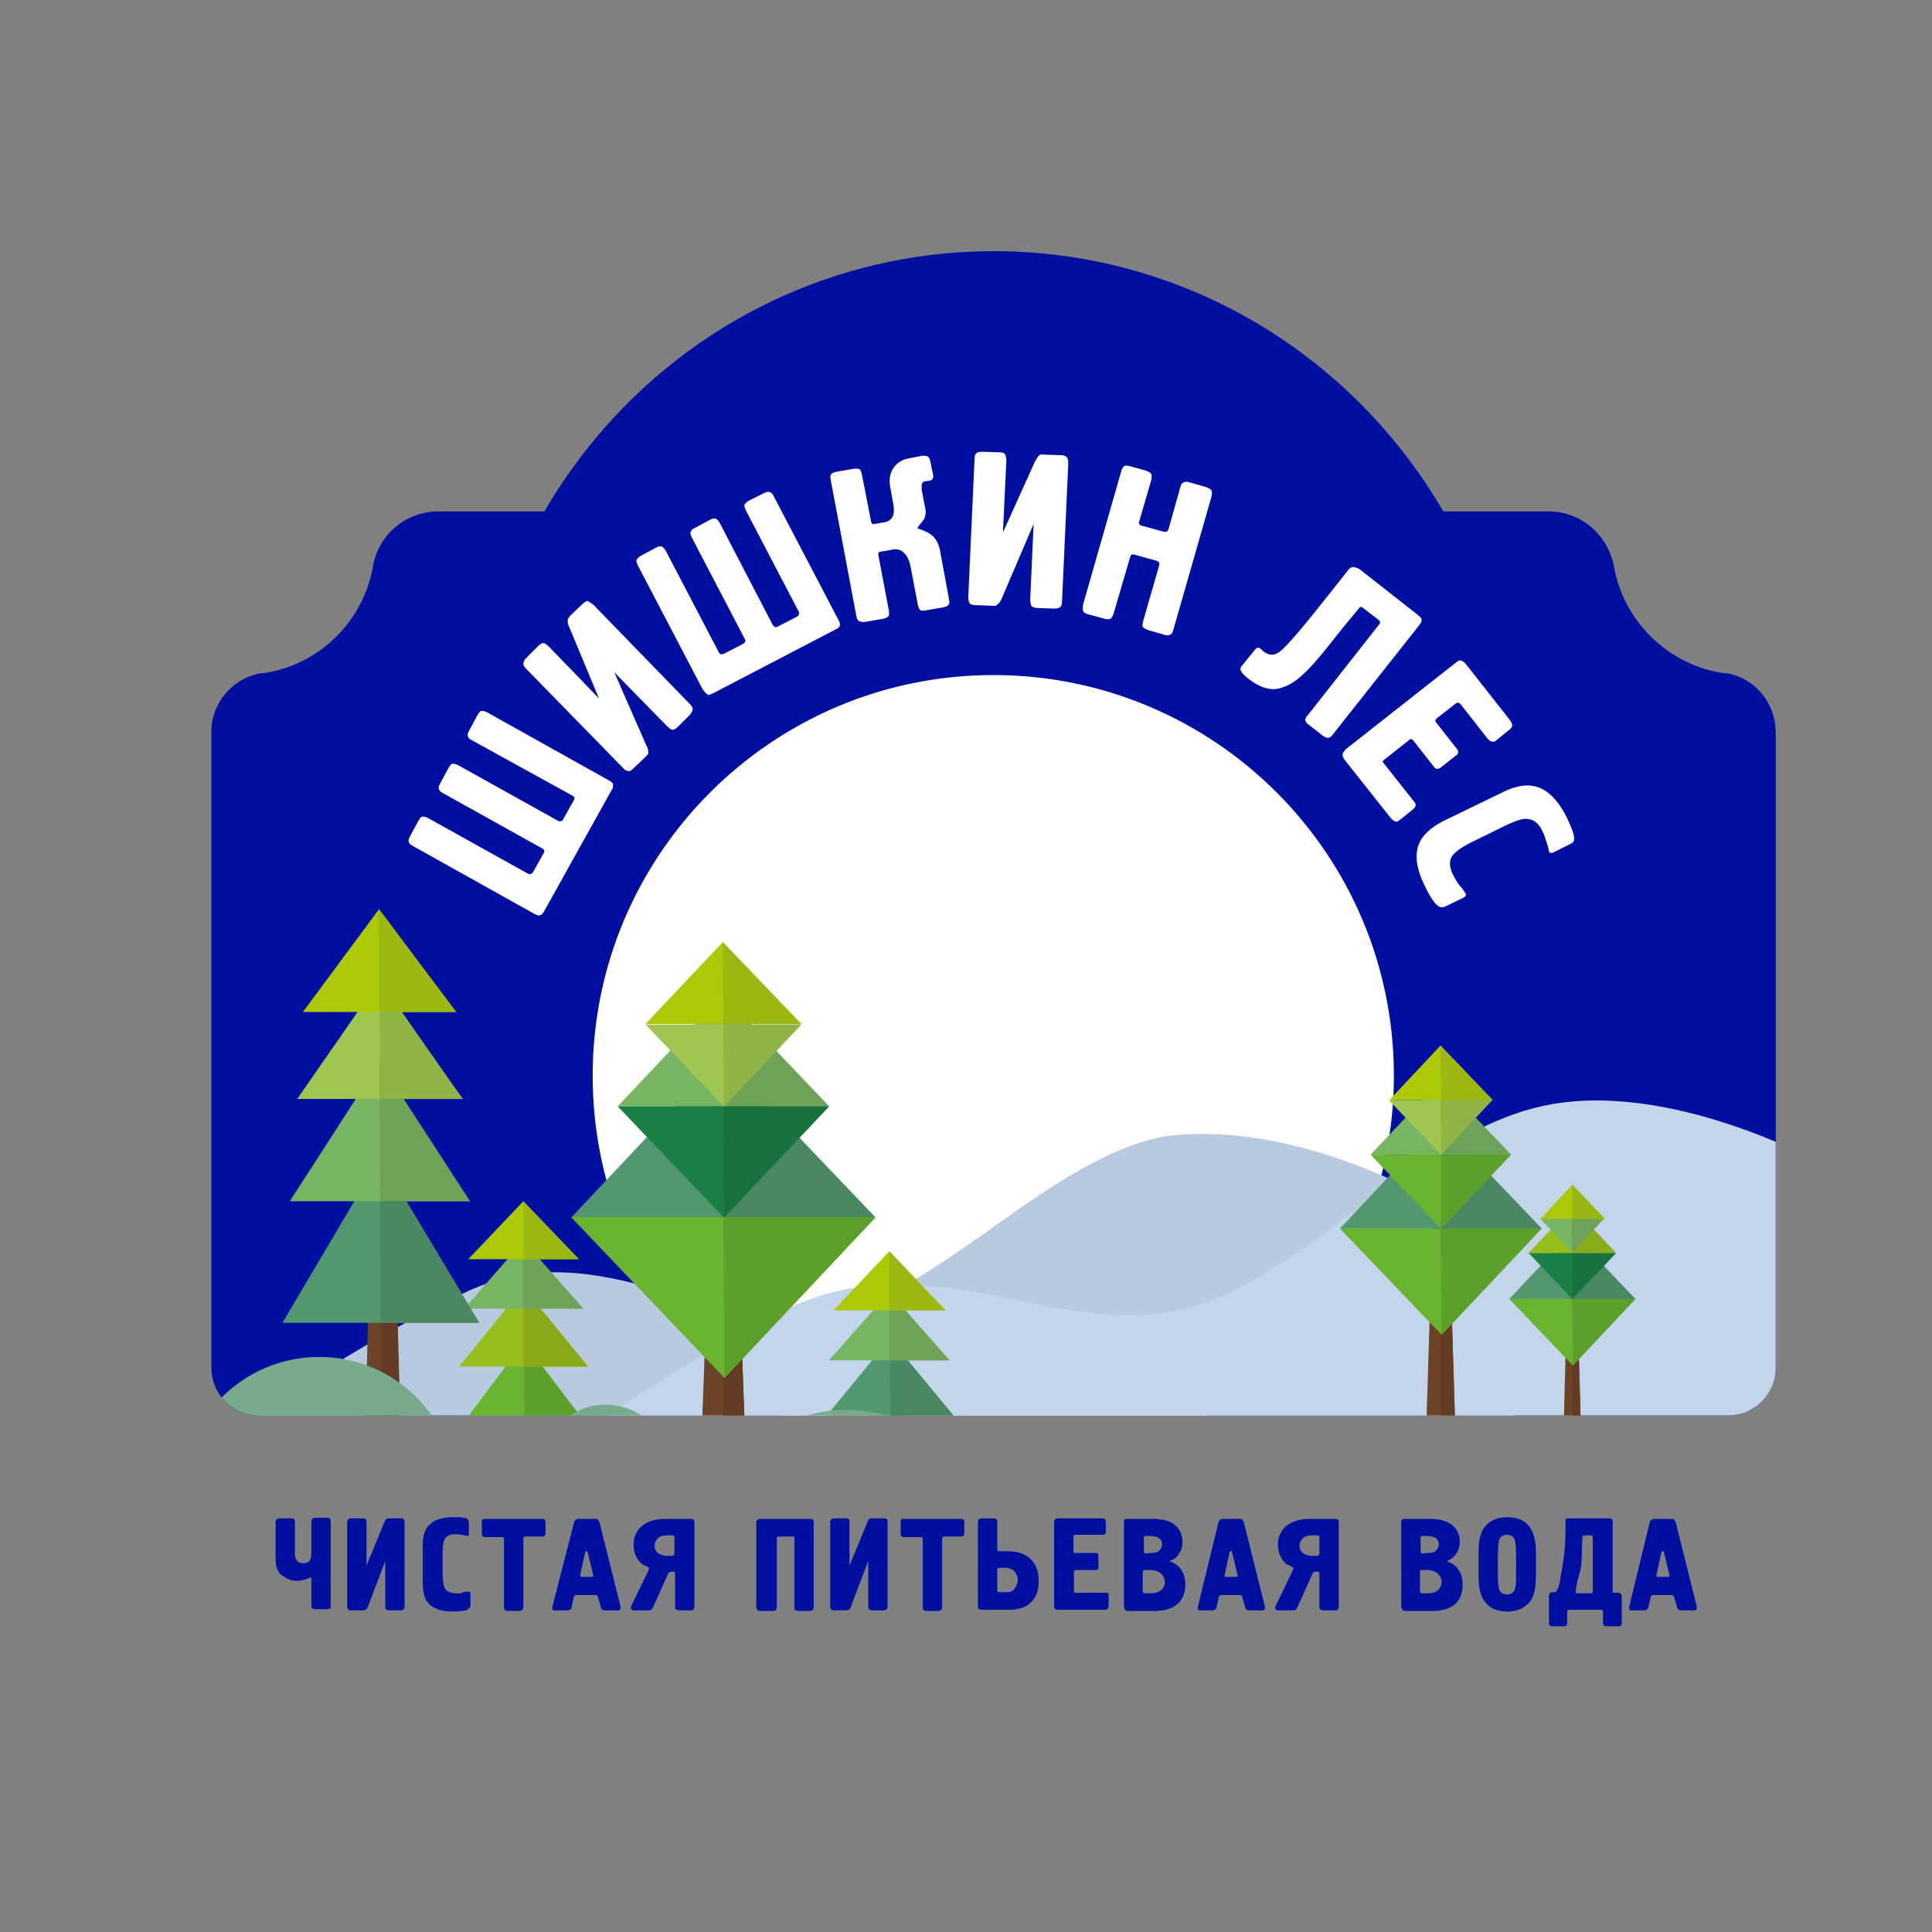
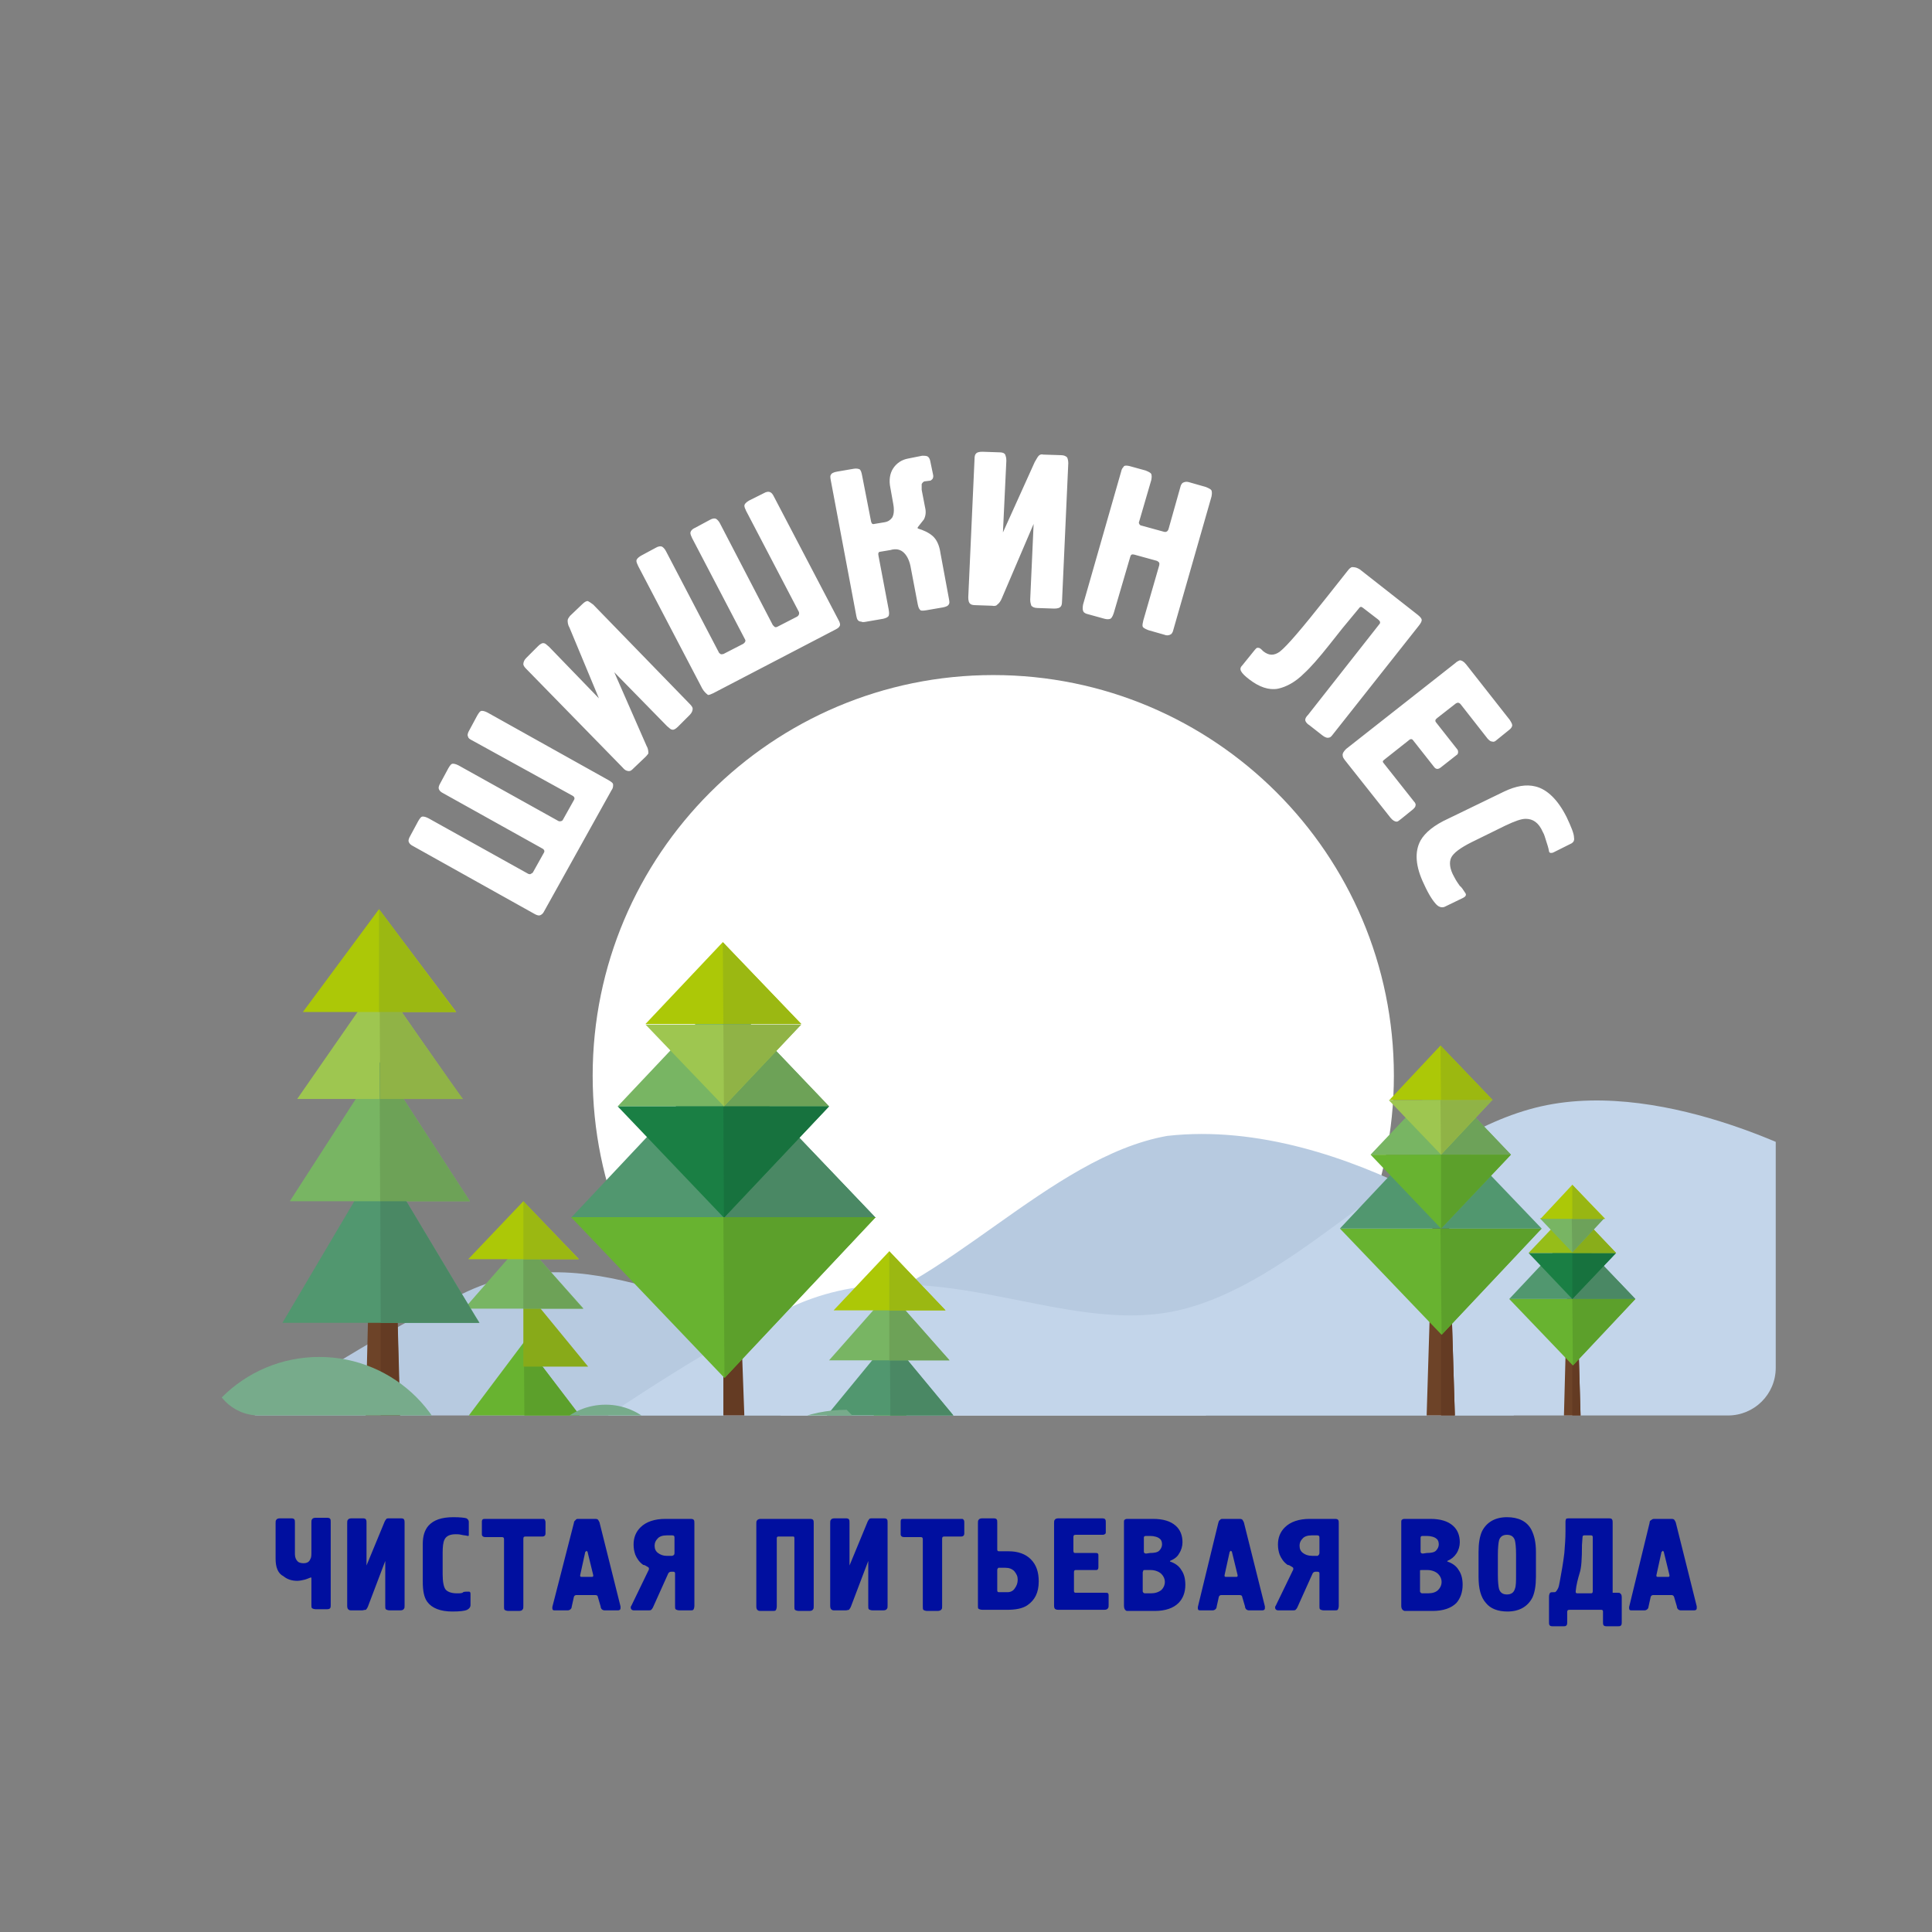
<svg xmlns="http://www.w3.org/2000/svg" xmlns:xlink="http://www.w3.org/1999/xlink" version="1.1" id="Layer_1" x="0px" y="0px" viewBox="0 0 340 340" style="enable-background:new 0 0 340 340;" xml:space="preserve">
  <rect x="0" y="0" width="340" height="340" fill="#808080" stroke="none" />
  <style type="text/css">
	.st0{fill-rule:evenodd;clip-rule:evenodd;fill:#FFFFFF;}
	.st1{fill-rule:evenodd;clip-rule:evenodd;fill:#231F20;}
	.st2{fill-rule:evenodd;clip-rule:evenodd;fill:#FFF100;}
	.st3{clip-path:url(#SVGID_1_);}
	.st4{fill-rule:evenodd;clip-rule:evenodd;fill:#000F9F;}
	.st5{fill:#FFFFFF;}
	.st6{fill:#B7CAE0;}
	.st7{fill:#C3D5EA;}
	.st8{clip-path:url(#SVGID_2_);}
	.st9{fill:#000F9F;}
	.st10{clip-path:url(#SVGID_3_);}
	.st11{fill:#6D4328;}
	.st12{fill:#643B23;}
	.st13{fill:#68B330;}
	.st14{fill:#5CA02B;}
	.st15{fill:#51976F;}
	.st16{fill:#4A8864;}
	.st17{fill:#78B563;}
	.st18{fill:#6DA259;}
	.st19{fill:#ACC807;}
	.st20{fill:#9EC650;}
	.st21{fill:#9CB810;}
	.st22{fill:#90B346;}
	.st23{fill:#1A7F44;}
	.st24{fill:#17723E;}
	.st25{fill:#96BD19;}
	.st26{fill:#89AD1A;}
	.st27{fill:#6DA25A;}
	.st28{fill:#98B613;}
	.st29{fill:#6DA257;}
	.st30{fill:#9BB812;}
	.st31{fill:#5AB03B;}
	.st32{fill:#509D35;}
	.st33{fill:#77AB8B;}
	.st34{fill:#88AA19;}
</style>
  <g>
    <polygon class="st0" points="73.6,139181 266.4,139181 266.4,139373.8 73.6,139373.8  " />
    <polygon class="st1" points="82.1,139254.7 128.3,139254.7 128.3,139300.9 82.1,139300.9  " />
    <polygon class="st2" points="83.5,139256 127,139256 127,139299.5 83.5,139299.5  " />
    <path class="st1" d="M85.8,139290.8l5.7,5.8l13.3-13.5l13.8,13.8l5.8-5.7l-13.6-13.6l2.6-2.5v-5.4l1.6-1.4v4.2l2.1,1.7l6.3-6.3   l2,1.6c1.2-4.4-5.7-14.5-11.5-8.9l-6.7,6.6l1.4,1.6l-3.4,3.3l-3.3-3.2l1.7-1.5l-7.3-7.1c-5.5-4.5-11.2,2.4-11.3,9.1l2-1.7l6.2,6.6   l2.2-1.8v-4.1l1.4,1v5.3l2.7,2.7L85.8,139290.8L85.8,139290.8z" />
    <path class="st1" d="M140.1,139260.2v4h1.7c2.4-0.5,1.7-3.8,0-4H140.1L140.1,139260.2z M135.2,139256.2v18.2h4.9v-5.9l4.2,5.9h5.8   l-5.1-7.3c5.9-2.9,3.7-10.8-2.5-10.9H135.2L135.2,139256.2z M157.9,139265.3c1.6,0,2.9,1.2,2.9,2.7c0,1.5-1.3,2.7-2.9,2.7   c-1.6,0-2.9-1.2-2.9-2.7C155,139266.5,156.3,139265.3,157.9,139265.3L157.9,139265.3z M156.8,139261.3c1.3,0,2.6,0.4,3.6,1.2v-0.7   h4.8l0,12.6h-4.8l0-0.8c-1,0.7-2.3,1.1-3.6,1.1c-3.6,0-6.5-3-6.5-6.7C150.4,139264.3,153.3,139261.3,156.8,139261.3L156.8,139261.3   z M167.8,139261.8h5.1v12.6h-5.1V139261.8L167.8,139261.8z M170.4,139254.6c1.5,0,2.7,1.2,2.7,2.7c0,1.5-1.2,2.7-2.7,2.7   c-1.5,0-2.7-1.2-2.7-2.7C167.7,139255.8,168.9,139254.6,170.4,139254.6L170.4,139254.6z M209,139261.8h5.1v12.6H209V139261.8   L209,139261.8z M211.5,139254.6c1.5,0,2.7,1.2,2.7,2.7c0,1.5-1.2,2.7-2.7,2.7c-1.5,0-2.7-1.2-2.7-2.7   C208.9,139255.8,210.1,139254.6,211.5,139254.6L211.5,139254.6z M173.8,139261.8v4h1.8v8.6h4.9v-8.6h4.6v8.6h5.1v-8.7h3.2v-3.9   h-3.3v-2.8c-0.1-1,2.3-1.5,3.2-0.6v-4.1c-4.7-1.5-8.5,1.2-8.4,5.3v2.2h-4.3v-2.8c-0.1-1,2.1-1.5,3.3-0.6v-4.1   c-4.1-1.2-8.4,0.8-8.4,5.2v2.2L173.8,139261.8L173.8,139261.8z M200.7,139274.8c4.4,0,6-1.8,6.9-4.5h-4.4c-2,2.6-4.9,0.7-4.8-1.4   h9.4c0-5.1-2.7-7.5-7.1-7.5c-4.3,0-7.1,3.1-7.1,6.8S196.8,139274.8,200.7,139274.8L200.7,139274.8z M199,139265.9   c0.1-1.5,3.4-1.5,3.6,0H199L199,139265.9z M235.3,139274.8c4.4,0,6-1.8,7-4.5h-4.4c-2,2.6-4.9,0.7-4.8-1.4h9.4   c0-5.1-2.7-7.5-7.1-7.5c-4.3,0-7.1,3.1-7.1,6.8S231.4,139274.8,235.3,139274.8L235.3,139274.8z M233.7,139265.9   c0.1-1.5,3.4-1.5,3.6,0H233.7L233.7,139265.9z M226.9,139262l-1.5,3.1c-1.9-0.6-3.7-0.5-3.7,0c0.1,0.3-0.3,0.9,2.7,1.3   c4.4,0.7,4,8.9-3.3,8.3c-2-0.1-3.7-0.7-5-1.5l1.6-3.3c2.3,1.1,4.5,1.8,4.7,0.7c0.2-1.4-2.4-0.9-4-2.1c-2.8-1.8-1.2-7.2,3.4-7.2   C223.5,139261.2,225.2,139261.5,226.9,139262L226.9,139262z M244.4,139261.8v12.6h4.8v-7.7c0.1-1.9,3.9-2.3,3.9,0v7.7h4.8v-7.9   c-0.1-4.4-4.8-6.6-9-3.8v-0.9H244.4L244.4,139261.8z M138,139282.1l-3.2,18.7h9c6.1,0,8.6-7.6,4.3-10.2c3.7-3.4,1.8-8.6-2.2-8.6   L138,139282.1L138,139282.1z M141.7,139293.3l-0.6,3.1h2.1c2.4,0.1,2.1-3.1,0.7-3.1H141.7L141.7,139293.3z M142.7,139286.5   l-0.5,2.5l0.6,0c1.9,0.1,3-2.5,0.7-2.5H142.7L142.7,139286.5z M150.1,139300.8h5.4l1.6-3.3h6.2l0.9,3.3h5l-4.4-18.7h-5.1   L150.1,139300.8L150.1,139300.8z M159,139293.6h3.4l-1.1-4.9L159,139293.6L159,139293.6z M171.1,139300.9h5l1.3-11.7l7.2,11.7h5.4   l2.3-18.7h-5l-1.4,11.7l-7.2-11.8h-5.2L171.1,139300.9L171.1,139300.9z M195.9,139282l-3.5,18.8h5.3l1.4-7l4.8,7h7l-6.8-9.8l8.7-9   h-6.8l-5.9,6.6l0.9-6.6L195.9,139282L195.9,139282z" />
  </g>
  <g>
    <defs>
      <path id="SVGID_7_" d="M174.8,44.1c-32.8,0-62.6,17.5-79.1,45.8H77.1c-5.5,0-10.3,3.9-11.4,9.3c-1.6,10.1-9.7,17.9-19.6,19.2    l-0.2,0l-0.2,0c-4.9,1-8.5,5.3-8.5,10.2v112.1c0,4.6,3.7,8.4,8.4,8.4h258.5c4.6,0,8.4-3.7,8.4-8.4V128.7c0-5-3.5-9.3-8.4-10.2    l-0.2,0l-0.2,0c-9.9-1.3-18-9.2-19.6-19c-1.1-5.6-5.9-9.5-11.5-9.5H254C237.5,61.6,207.6,44.1,174.8,44.1z" />
    </defs>
    <clipPath id="SVGID_1_">
      <use xlink:href="#SVGID_7_" style="overflow:visible;" />
    </clipPath>
    <g class="st3">
-       <path class="st4" d="M304,118.5l-0.2,0l-0.2,0c-9.9-1.3-18-9.2-19.6-19c-1.2-5.6-5.9-9.5-11.5-9.5H254    c-16.5-28.3-46.4-45.8-79.1-45.8c-32.8,0-62.6,17.5-79.1,45.8H77.1c-5.5,0-10.3,3.9-11.4,9.3c-1.6,10.1-9.7,17.9-19.6,19.2l-0.2,0    l-0.2,0c-4.9,1-8.5,5.3-8.5,10.2v210.9c0,4.6,3.7,8.4,8.4,8.4h258.5c4.6,0,8.4-3.7,8.4-8.4V128.7    C312.4,123.7,308.9,119.4,304,118.5" />
      <path class="st5" d="M245.3,189.3c0-39-31.6-70.5-70.5-70.5s-70.5,31.6-70.5,70.5s31.5,70.5,70.5,70.5S245.3,228.2,245.3,189.3" />
      <path class="st6" d="M270.1,222.6c0,0-32.8-26.3-64.7-22.7c-20.8,3.7-39.5,27.5-59.5,31.6c-20,4.1-40-15-63.5-4.3    c-23.5,10.7-57.7,35.8-57.7,35.8s9,68.8,9.9,68.4c1-0.4,220.9-4.5,220.9-4.5L270.1,222.6L270.1,222.6z" />
      <path class="st7" d="M321,205c0,0-27.3-15.4-49.8-10.3c-22.5,5.1-41.4,30.2-63,35.7s-45-12.2-70,0.1    c-25.1,12.3-60.8,39.7-60.8,39.7S92,338.2,93,337.8C94,337.3,335,317.9,335,317.9L321,205z" />
      <path class="st5" d="M94,160.8l-21.3-11.9c-0.4-0.2-0.6-0.4-0.7-0.6c-0.2-0.3-0.1-0.7,0.2-1.2l1.4-2.6c0.3-0.5,0.5-0.8,0.8-0.8    c0.3,0,0.6,0.1,1,0.3l17.6,9.8c0.1,0,0.3,0.1,0.4,0s0.3-0.1,0.4-0.3l1.9-3.4c0.2-0.3,0.1-0.6-0.3-0.8L78,139.6    c-0.4-0.2-0.6-0.4-0.7-0.6c-0.2-0.3-0.1-0.7,0.2-1.2l1.4-2.6c0.3-0.5,0.5-0.8,0.8-0.8c0.3,0,0.6,0.1,1,0.3l17.6,9.8    c0.1,0,0.3,0.1,0.4,0c0.2,0,0.3-0.1,0.4-0.3l1.9-3.4c0.2-0.3,0.1-0.6-0.3-0.8l-17.6-9.7c-0.4-0.2-0.7-0.4-0.7-0.6    c-0.2-0.3-0.1-0.7,0.2-1.2l1.4-2.6c0.3-0.5,0.5-0.8,0.8-0.8c0.3,0,0.6,0.1,1,0.3l21.3,11.9c0.5,0.3,0.8,0.5,0.8,0.8    c0,0.3,0,0.6-0.3,1l-11.8,21.2c-0.2,0.4-0.4,0.6-0.6,0.7C94.9,161.2,94.5,161.1,94,160.8 M113.6,133.2l-2.1,2    c-0.3,0.3-0.5,0.5-0.8,0.5c-0.3,0-0.7-0.1-1.1-0.6l-17-17.4c-0.3-0.3-0.5-0.6-0.5-0.8c0-0.3,0.1-0.7,0.5-1.1l2.1-2.1    c0.4-0.4,0.8-0.6,1-0.5c0.3,0,0.5,0.3,0.9,0.6l8.8,9.1l-5.2-12.5c-0.3-0.5-0.3-1-0.3-1.2c0-0.3,0.2-0.5,0.4-0.8l2.2-2.1    c0.4-0.4,0.8-0.6,1-0.5s0.5,0.3,0.9,0.6l17,17.5c0.3,0.3,0.5,0.6,0.5,0.8c0,0.3-0.1,0.7-0.5,1.1l-2.1,2.1c-0.4,0.4-0.8,0.6-1,0.5    c-0.3,0-0.5-0.3-0.9-0.6l-9.3-9.5l5.7,13c0.3,0.5,0.3,1,0.3,1.3C114.1,132.6,113.9,132.9,113.6,133.2 M123.6,121.2l-11.3-21.6    c-0.2-0.4-0.3-0.7-0.3-0.9c0-0.3,0.3-0.6,0.8-0.9l2.6-1.4c0.5-0.3,0.9-0.3,1.1-0.2c0.2,0.1,0.5,0.4,0.7,0.8l9.3,17.8    c0,0.1,0.2,0.2,0.3,0.3c0.2,0.1,0.3,0,0.5,0l3.5-1.8c0.3-0.2,0.5-0.5,0.3-0.8l-9.3-17.8c-0.2-0.4-0.3-0.7-0.3-0.9    c0-0.3,0.3-0.7,0.8-0.9l2.6-1.4c0.5-0.3,0.9-0.3,1.1-0.2c0.2,0.1,0.5,0.4,0.7,0.8l9.3,17.9c0.1,0.1,0.2,0.2,0.3,0.3    c0.1,0.1,0.3,0.1,0.5,0l3.5-1.8c0.3-0.2,0.4-0.5,0.3-0.8l-9.3-17.8c-0.2-0.4-0.3-0.7-0.3-0.9c0-0.3,0.3-0.6,0.8-0.9l2.6-1.3    c0.5-0.3,0.9-0.3,1.1-0.2c0.3,0.1,0.5,0.4,0.7,0.8l11.3,21.6c0.3,0.5,0.4,0.9,0.3,1.1c-0.1,0.3-0.4,0.5-0.8,0.7l-21.5,11.2    c-0.4,0.2-0.7,0.3-0.9,0.3C124.2,122,123.9,121.7,123.6,121.2 M150.7,108.4l-4.5-23.9c-0.1-0.5-0.1-0.8,0-0.9    c0.1-0.3,0.5-0.5,1.1-0.6l2.9-0.5c0.5-0.1,0.9,0,1.1,0.1c0.2,0.2,0.3,0.5,0.4,1l1.6,8.2c0.1,0.4,0.3,0.5,0.6,0.4l1.8-0.3    c0.6-0.1,1-0.4,1.3-0.8c0.3-0.5,0.4-1.3,0.2-2.4l-0.5-2.8c-0.3-1.4-0.1-2.6,0.5-3.5c0.6-0.9,1.5-1.5,2.6-1.7l2.5-0.5    c0.3,0,0.6,0,0.9,0.1c0.3,0.2,0.4,0.4,0.5,0.8l0.5,2.4c0.1,0.4,0,0.6-0.1,0.8c-0.2,0.2-0.3,0.3-0.5,0.3l-0.8,0.1    c-0.3,0-0.5,0.3-0.6,0.5c0,0.3,0,0.6,0,1l0.6,3.1c0.2,0.8,0.1,1.5-0.2,2.1c-0.4,0.5-0.8,1-1.1,1.4l0,0.2c1,0.3,1.9,0.7,2.6,1.3    c0.7,0.6,1.2,1.6,1.4,3l1.5,8.1c0.1,0.5,0.1,0.8,0,0.9c-0.1,0.3-0.5,0.5-1.1,0.6l-2.9,0.5c-0.6,0.1-1,0.1-1.1-0.1    c-0.2-0.2-0.3-0.5-0.4-1l-1.2-6.3c-0.2-1.2-0.6-2.1-1.2-2.7s-1.4-0.8-2.4-0.5l-1.8,0.3c-0.3,0-0.4,0.3-0.3,0.7l1.8,9.5    c0.1,0.6,0.1,1-0.1,1.2c-0.2,0.2-0.5,0.3-0.9,0.4l-2.9,0.5c-0.5,0.1-0.8,0.1-0.9,0C151,109.4,150.8,109,150.7,108.4 M174.6,106.6    l-2.9-0.1c-0.5,0-0.8-0.1-0.9-0.2c-0.3-0.2-0.4-0.6-0.4-1.2l1.1-24.3c0-0.5,0.1-0.8,0.2-0.9c0.2-0.3,0.6-0.4,1.2-0.4l2.9,0.1    c0.6,0,0.9,0.1,1.1,0.4c0.1,0.3,0.2,0.5,0.2,1.1l-0.6,12.6l5.6-12.4c0.3-0.5,0.5-0.9,0.7-1.1c0.2-0.2,0.5-0.3,0.8-0.2l3.1,0.1    c0.6,0,0.9,0.2,1.1,0.4c0.1,0.2,0.2,0.6,0.2,1l-1.1,24.3c0,0.5-0.1,0.8-0.2,0.9c-0.2,0.3-0.6,0.4-1.2,0.4l-2.9-0.1    c-0.6,0-0.9-0.2-1.1-0.4c-0.1-0.3-0.2-0.6-0.2-1.1l0.6-13.3l-5.6,13.1c-0.2,0.5-0.5,0.9-0.8,1.1    C175.4,106.6,175,106.7,174.6,106.6 M198.7,82l2.9,0.8c0.5,0.2,0.9,0.4,1,0.6c0.1,0.3,0.1,0.6,0,1.1l-2.1,7.2    c-0.1,0.2-0.1,0.4,0,0.5c0,0.1,0.2,0.3,0.4,0.3l4,1.1c0.1,0,0.2,0,0.3,0c0.3-0.1,0.4-0.3,0.5-0.7l2-7.1c0.1-0.5,0.3-0.7,0.4-0.8    c0.3-0.2,0.7-0.3,1.3-0.1l2.8,0.8c0.5,0.2,0.9,0.4,1,0.6c0.1,0.3,0.1,0.6,0,1.1l-6.7,23.4c-0.1,0.5-0.3,0.7-0.4,0.8    c-0.3,0.2-0.7,0.3-1.2,0.1l-2.8-0.8c-0.5-0.2-0.9-0.4-1-0.6c-0.1-0.3,0-0.6,0.1-1.1l2.8-9.7c0.1-0.4,0-0.6-0.4-0.8l-4-1.1    c-0.4-0.1-0.6,0-0.7,0.4l-2.9,9.9c-0.2,0.6-0.4,0.9-0.6,1c-0.3,0.1-0.6,0.1-1,0l-2.9-0.8c-0.5-0.1-0.7-0.3-0.8-0.4    c-0.2-0.3-0.2-0.7-0.1-1.3l6.7-23.4c0.1-0.5,0.3-0.7,0.4-0.8C197.8,81.9,198.2,81.9,198.7,82 M239.3,100.2l10.2,8    c0.5,0.4,0.7,0.7,0.7,0.9c0,0.3-0.2,0.6-0.5,1l-15.1,19.1c-0.3,0.4-0.5,0.6-0.7,0.6c-0.3,0.1-0.7,0-1.2-0.4l-2.3-1.8    c-0.5-0.3-0.7-0.7-0.7-0.9c0-0.3,0.2-0.6,0.5-0.9l12.5-15.9c0.3-0.3,0.2-0.6-0.2-0.9l-2.6-2c-0.1-0.1-0.2-0.1-0.3-0.2    c-0.1,0-0.3,0-0.4,0.2l-2.9,3.5l-2.3,2.9c-1.9,2.4-3.4,4.1-4.5,5.1c-1.6,1.6-3.2,2.4-4.6,2.7c-1.6,0.3-3.3-0.3-5-1.6    c-0.8-0.6-1.3-1.1-1.5-1.5s-0.1-0.7,0.3-1.1l2.1-2.6c0.2-0.2,0.3-0.4,0.5-0.4c0.2,0,0.4,0,0.7,0.3l0.3,0.3c1,0.8,1.9,0.8,2.9,0.1    c1.3-1,4-4.2,8.2-9.5l3.8-4.8c0.3-0.4,0.5-0.5,0.7-0.6C238.5,99.8,238.8,99.9,239.3,100.2 M236.9,131.8l19.2-15.1    c0.3-0.3,0.6-0.4,0.8-0.5c0.3,0,0.7,0.2,1.1,0.7l7.7,9.8c0.3,0.5,0.5,0.8,0.4,1.1s-0.3,0.5-0.7,0.8l-2.1,1.7    c-0.2,0.2-0.5,0.3-0.7,0.2c-0.3,0-0.5-0.2-0.8-0.5l-4.7-6c-0.3-0.4-0.6-0.4-0.9-0.2l-3.2,2.5c-0.4,0.3-0.5,0.5-0.3,0.8l3.7,4.7    c0.2,0.2,0.2,0.4,0.2,0.6c0,0.2-0.1,0.4-0.3,0.5l-2.8,2.2c-0.4,0.3-0.8,0.3-1.1-0.1l-3.7-4.7c-0.2-0.3-0.5-0.3-0.8,0l-4.3,3.4    c-0.3,0.2-0.3,0.4-0.1,0.6l5.3,6.7c0.3,0.3,0.4,0.6,0.3,0.8c0,0.2-0.2,0.4-0.4,0.6l-2.1,1.7c-0.4,0.3-0.6,0.5-0.8,0.5    c-0.3,0-0.7-0.2-1.1-0.7l-8-10.1c-0.3-0.4-0.4-0.6-0.4-0.8C236.2,132.6,236.5,132.2,236.9,131.8 M276.6,148.4l-3.2,1.6    c-0.2,0.1-0.3,0.1-0.5,0.1c-0.1,0-0.3-0.1-0.3-0.3c-0.1-0.6-0.3-1.2-0.5-1.8c-0.2-0.6-0.3-1.1-0.6-1.6c-0.7-1.6-1.7-2.3-3-2.3    c-0.8,0-1.9,0.4-3.6,1.2l-5.9,2.9c-2,1-3.2,1.9-3.6,2.7c-0.4,0.8-0.3,2,0.5,3.4c0.4,0.8,0.8,1.3,1,1.6c0.3,0.2,0.6,0.7,1,1.3    c0.2,0.3,0,0.6-0.4,0.8l-3.1,1.5c-0.5,0.3-1.1,0.2-1.6-0.3c-0.5-0.5-1.3-1.6-2.2-3.6c-1.5-3.1-1.7-5.7-0.6-7.7    c0.8-1.4,2.4-2.7,4.8-3.8l9.9-4.8c2.1-1,3.9-1.3,5.5-0.9c2.1,0.5,4,2.4,5.5,5.4c0.8,1.7,1.3,2.9,1.3,3.6    C277.1,147.9,276.9,148.2,276.6,148.4" />
    </g>
  </g>
  <g>
    <defs>
      <rect id="SVGID_9_" y="39.5" width="340" height="313.1" />
    </defs>
    <clipPath id="SVGID_2_">
      <use xlink:href="#SVGID_9_" style="overflow:visible;" />
    </clipPath>
    <g class="st8">
      <path class="st9" d="M48.5,274.3v-6.2c0-0.3,0-0.5,0.1-0.6c0.1-0.2,0.3-0.3,0.7-0.3h1.8c0.3,0,0.6,0,0.7,0.2    c0.1,0.1,0.1,0.3,0.1,0.6v5.5c0,0.6,0.2,1,0.5,1.3c0.2,0.2,0.6,0.3,1,0.3c0.6,0,1-0.2,1.2-0.7c0.2-0.3,0.2-0.7,0.2-1.2V268    c0-0.3,0-0.5,0.1-0.6c0.1-0.2,0.3-0.3,0.7-0.3h1.8c0.3,0,0.6,0,0.7,0.2c0.1,0.1,0.1,0.3,0.1,0.6v14.5c0,0.3,0,0.6-0.2,0.7    s-0.3,0.1-0.6,0.1h-1.8c-0.3,0-0.6-0.1-0.7-0.2c-0.1-0.1-0.1-0.3-0.1-0.6v-4.6c0-0.1,0-0.2-0.1-0.2c-0.3,0.1-0.7,0.3-1.1,0.4    s-0.9,0.2-1.3,0.2c-1,0-1.8-0.3-2.4-0.8C48.9,276.9,48.5,275.8,48.5,274.3 M63.7,283.4h-1.7c-0.3,0-0.5,0-0.6-0.1    c-0.2-0.1-0.3-0.3-0.3-0.7v-14.5c0-0.3,0-0.5,0.1-0.6c0.1-0.2,0.3-0.3,0.7-0.3h1.8c0.3,0,0.6,0,0.7,0.2s0.1,0.3,0.1,0.6v7.5    l3.1-7.5c0.1-0.3,0.3-0.6,0.4-0.7c0.1-0.1,0.3-0.1,0.5-0.1h1.9c0.3,0,0.6,0,0.7,0.2s0.1,0.3,0.1,0.6v14.5c0,0.3,0,0.5-0.1,0.6    c-0.1,0.2-0.3,0.3-0.7,0.3h-1.8c-0.3,0-0.6-0.1-0.7-0.2c-0.1-0.1-0.1-0.3-0.1-0.6v-7.9l-3,7.9c-0.1,0.3-0.3,0.6-0.4,0.7    C64.1,283.3,63.9,283.4,63.7,283.4 M82.5,267.8v2.1c0,0.1,0,0.2,0,0.3c0,0.1-0.1,0.1-0.2,0.1c-0.3-0.1-0.7-0.1-1.1-0.2    c-0.4-0.1-0.7-0.1-1-0.1c-1,0-1.7,0.3-2,1c-0.2,0.4-0.3,1.2-0.3,2.2v3.9c0,1.3,0.2,2.2,0.5,2.6c0.3,0.4,1,0.7,2,0.7    c0.5,0,1,0,1.1-0.2c0.2-0.1,0.5-0.1,1-0.1c0.2,0,0.3,0.1,0.3,0.4v2c0,0.3-0.2,0.6-0.6,0.8c-0.4,0.2-1.3,0.3-2.6,0.3    c-2.1,0-3.6-0.6-4.4-1.7c-0.6-0.8-0.8-2-0.8-3.6v-6.6c0-1.3,0.3-2.4,1-3.2c0.9-1,2.3-1.5,4.4-1.5c1.2,0,2,0.1,2.3,0.2    C82.4,267.4,82.5,267.6,82.5,267.8 M85.3,267.3h10.2c0.2,0,0.3,0,0.4,0.2s0.1,0.3,0.1,0.4v2c0,0.3-0.2,0.5-0.5,0.5h-3    c-0.3,0-0.4,0.1-0.4,0.4v11.8c0,0.3,0,0.5-0.1,0.6c-0.1,0.2-0.3,0.3-0.7,0.3h-1.8c-0.3,0-0.6-0.1-0.7-0.2    c-0.1-0.1-0.1-0.3-0.1-0.6v-11.8c0-0.3-0.1-0.4-0.4-0.4h-2.9c-0.4,0-0.6-0.2-0.6-0.5v-2.2C84.8,267.4,85,267.3,85.3,267.3     M102.3,277.5h1.9c0.2,0,0.2-0.1,0.2-0.3l-1-4.1c0,0,0-0.1-0.1-0.1c0,0-0.1,0-0.1-0.1c-0.1,0.1-0.1,0.2-0.2,0.2l-0.9,4.1    C102.1,277.4,102.1,277.5,102.3,277.5 M101.8,267.3h2.9c0.2,0,0.3,0,0.5,0.1c0.1,0.1,0.2,0.3,0.3,0.5l3.7,14.8c0,0.1,0,0.2,0,0.3    c0,0.3-0.2,0.4-0.5,0.4h-2.3c-0.2,0-0.4-0.1-0.5-0.2c-0.1-0.1-0.2-0.3-0.2-0.5l-0.5-1.7c0-0.2-0.2-0.3-0.5-0.3h-3.2    c-0.3,0-0.4,0.1-0.5,0.3l-0.4,1.8c0,0.2-0.1,0.3-0.2,0.4c-0.1,0.1-0.3,0.2-0.5,0.2h-2.3c-0.3,0-0.4-0.1-0.4-0.4v-0.1    c0,0,0-0.1,0-0.1L101,268c0-0.3,0.2-0.4,0.3-0.5C101.4,267.3,101.6,267.3,101.8,267.3 M118.7,273.3v-2.7c0-0.3-0.1-0.4-0.4-0.4h-1    c-0.7,0-1.3,0.2-1.6,0.6c-0.3,0.3-0.5,0.7-0.5,1.2c0,0.6,0.2,1,0.6,1.3c0.4,0.3,0.9,0.5,1.5,0.5h1    C118.6,273.7,118.7,273.6,118.7,273.3 M117.1,267.3h4.3c0.3,0,0.6,0,0.7,0.2c0.1,0.1,0.1,0.3,0.1,0.6v14.5c0,0.3-0.1,0.6-0.2,0.7    s-0.3,0.1-0.6,0.1h-1.8c-0.3,0-0.6-0.1-0.7-0.2c-0.1-0.1-0.1-0.3-0.1-0.6v-5.7c0-0.2-0.1-0.3-0.3-0.3h-0.4c-0.2,0-0.4,0.1-0.5,0.3    l-2.7,6c-0.1,0.2-0.2,0.3-0.3,0.4c-0.1,0.1-0.3,0.1-0.6,0.1h-2.4c-0.4,0-0.6-0.2-0.6-0.5c0-0.1,0-0.2,0.1-0.3l3-6.2    c0.1-0.1,0.1-0.3,0.1-0.4c0-0.1-0.1-0.2-0.3-0.3c-0.3-0.2-0.5-0.3-0.7-0.3c-0.7-0.5-1.1-1.1-1.4-1.8c-0.2-0.6-0.3-1.1-0.3-1.8    c0-1.2,0.4-2.2,1.2-3C113.7,267.8,115.2,267.3,117.1,267.3 M134,267.3h8.4c0.3,0,0.6,0,0.7,0.2c0.1,0.1,0.1,0.3,0.1,0.6v14.5    c0,0.3,0,0.5-0.1,0.6c-0.1,0.2-0.3,0.3-0.7,0.3h-1.8c-0.3,0-0.6-0.1-0.7-0.2c-0.1-0.1-0.1-0.3-0.1-0.6v-12c0-0.3-0.1-0.3-0.3-0.3    H137c-0.2,0-0.3,0.1-0.3,0.3v12c0,0.3-0.1,0.6-0.2,0.7c-0.1,0.1-0.3,0.1-0.6,0.1H134c-0.3,0-0.5,0-0.6-0.1    c-0.2-0.1-0.3-0.3-0.3-0.7v-14.5c0-0.3,0-0.5,0.1-0.6C133.4,267.3,133.7,267.3,134,267.3 M148.8,283.4H147c-0.3,0-0.5,0-0.6-0.1    c-0.2-0.1-0.3-0.3-0.3-0.7v-14.5c0-0.3,0-0.5,0.1-0.6c0.1-0.2,0.3-0.3,0.7-0.3h1.8c0.3,0,0.6,0,0.7,0.2c0.1,0.1,0.1,0.3,0.1,0.6    v7.5l3.1-7.5c0.1-0.3,0.3-0.6,0.4-0.7c0.1-0.1,0.3-0.1,0.5-0.1h1.9c0.3,0,0.6,0,0.7,0.2c0.1,0.1,0.1,0.3,0.1,0.6v14.5    c0,0.3,0,0.5-0.1,0.6c-0.1,0.2-0.3,0.3-0.7,0.3h-1.8c-0.3,0-0.6-0.1-0.7-0.2c-0.1-0.1-0.1-0.3-0.1-0.6v-7.9l-3,7.9    c-0.1,0.3-0.3,0.6-0.4,0.7C149.3,283.3,149,283.4,148.8,283.4 M159,267.3h10.2c0.2,0,0.3,0,0.4,0.2c0.1,0.1,0.1,0.3,0.1,0.4v2    c0,0.3-0.2,0.5-0.5,0.5h-3c-0.3,0-0.4,0.1-0.4,0.4v11.8c0,0.3,0,0.5-0.1,0.6c-0.1,0.2-0.4,0.3-0.7,0.3h-1.8    c-0.3,0-0.6-0.1-0.7-0.2c-0.1-0.1-0.1-0.3-0.1-0.6v-11.8c0-0.3-0.1-0.4-0.4-0.4h-2.9c-0.4,0-0.6-0.2-0.6-0.5v-2.2    C158.5,267.4,158.6,267.3,159,267.3 M175.5,276.3v3.6c0,0.2,0.1,0.3,0.3,0.3h1.5c0.5,0,1-0.2,1.3-0.7c0.3-0.4,0.5-0.9,0.5-1.5    c0-0.6-0.2-1-0.6-1.5c-0.4-0.4-0.9-0.6-1.6-0.6h-1.2C175.6,276,175.5,276.1,175.5,276.3 M172.1,282.6v-14.5c0-0.3,0-0.5,0.1-0.6    c0.1-0.2,0.3-0.3,0.7-0.3h1.8c0.3,0,0.6,0,0.7,0.2c0.1,0.1,0.1,0.3,0.1,0.6v4.7c0,0.2,0.1,0.3,0.3,0.3h1.7c1.7,0,3,0.5,3.9,1.4    c1,1,1.4,2.3,1.4,3.9c0,2-0.7,3.3-2,4.2c-0.9,0.6-2.1,0.8-3.6,0.8h-4.3c-0.3,0-0.6-0.1-0.7-0.2    C172.1,283.1,172.1,282.8,172.1,282.6 M185.5,282.6v-14.5c0-0.3,0-0.5,0.1-0.6c0.1-0.2,0.3-0.3,0.7-0.3h7.5c0.3,0,0.6,0,0.7,0.2    c0.1,0.1,0.1,0.3,0.1,0.6v1.6c0,0.2,0,0.3-0.2,0.4c-0.1,0.1-0.3,0.1-0.5,0.1h-4.6c-0.3,0-0.4,0.1-0.4,0.4v2.4    c0,0.3,0.1,0.4,0.3,0.4h3.6c0.2,0,0.3,0,0.4,0.1c0.1,0.1,0.1,0.2,0.1,0.3v2.1c0,0.3-0.1,0.5-0.4,0.5h-3.6c-0.2,0-0.3,0.1-0.3,0.4    v3.3c0,0.2,0.1,0.3,0.3,0.3h5.2c0.3,0,0.4,0,0.5,0.1c0.1,0.1,0.1,0.3,0.1,0.4v1.6c0,0.3,0,0.5-0.1,0.6c-0.1,0.2-0.3,0.3-0.7,0.3    h-7.9c-0.3,0-0.5,0-0.6-0.1C185.6,283.2,185.5,282.9,185.5,282.6 M201.5,280.4h1c0.8,0,1.4-0.2,1.9-0.6c0.4-0.4,0.6-0.9,0.6-1.4    s-0.2-1-0.6-1.4c-0.4-0.4-1.1-0.7-1.9-0.7h-1c-0.2,0-0.3,0-0.3,0.1c0,0.1-0.1,0.2-0.1,0.3v3.4    C201.2,280.3,201.3,280.4,201.5,280.4 M202.4,273.3c0.7,0,1.3-0.1,1.6-0.4c0.3-0.3,0.5-0.7,0.5-1.1s-0.1-0.8-0.4-1    c-0.3-0.3-1-0.5-1.7-0.5h-0.7c-0.3,0-0.4,0.1-0.4,0.3v2.5c0,0.2,0.2,0.3,0.4,0.3L202.4,273.3L202.4,273.3L202.4,273.3z     M197.8,282.6v-14.7c0-0.3,0-0.4,0.2-0.5c0.1-0.1,0.3-0.1,0.5-0.1h4.4c1.8,0,3.1,0.4,4,1.2c0.8,0.7,1.2,1.7,1.2,2.9    c0,0.7-0.2,1.4-0.6,2c-0.3,0.6-0.9,1-1.6,1.3v0.1c0.9,0.3,1.6,0.8,2,1.5c0.5,0.7,0.7,1.6,0.7,2.6c0,1.3-0.4,2.4-1.2,3.2    c-0.9,0.9-2.3,1.4-4.2,1.4h-4.9C198,283.4,197.8,283.1,197.8,282.6 M215.7,277.5h1.9c0.2,0,0.2-0.1,0.2-0.3l-1-4.1    c0,0,0-0.1-0.1-0.1l-0.1-0.1c-0.1,0.1-0.2,0.2-0.2,0.2l-0.9,4.1C215.5,277.4,215.5,277.5,215.7,277.5 M215.2,267.3h2.9    c0.2,0,0.3,0,0.5,0.1c0.1,0.1,0.2,0.3,0.3,0.5l3.7,14.8c0,0.1,0,0.2,0,0.3c0,0.3-0.2,0.4-0.5,0.4h-2.3c-0.2,0-0.4-0.1-0.5-0.2    c-0.1-0.1-0.2-0.3-0.2-0.5l-0.5-1.7c0-0.2-0.2-0.3-0.5-0.3H215c-0.3,0-0.4,0.1-0.5,0.3l-0.4,1.8c0,0.2-0.1,0.3-0.2,0.4    c-0.1,0.1-0.3,0.2-0.5,0.2h-2.2c-0.3,0-0.4-0.1-0.4-0.4v-0.1c0,0,0-0.1,0-0.1l3.6-14.8c0.1-0.3,0.1-0.4,0.3-0.5    C214.8,267.3,215,267.3,215.2,267.3 M232.2,273.3v-2.7c0-0.3-0.1-0.4-0.4-0.4h-1c-0.7,0-1.3,0.2-1.6,0.6c-0.3,0.3-0.5,0.7-0.5,1.2    c0,0.6,0.2,1,0.6,1.3c0.4,0.3,0.9,0.5,1.6,0.5h1C232,273.7,232.2,273.6,232.2,273.3 M230.5,267.3h4.3c0.3,0,0.6,0,0.7,0.2    c0.1,0.1,0.1,0.3,0.1,0.6v14.5c0,0.3-0.1,0.6-0.2,0.7c-0.1,0.1-0.3,0.1-0.6,0.1h-1.8c-0.3,0-0.6-0.1-0.7-0.2    c-0.1-0.1-0.1-0.3-0.1-0.6v-5.7c0-0.2-0.1-0.3-0.3-0.3h-0.4c-0.2,0-0.4,0.1-0.5,0.3l-2.7,6c-0.1,0.2-0.2,0.3-0.3,0.4    c-0.1,0.1-0.3,0.1-0.6,0.1H225c-0.4,0-0.6-0.2-0.6-0.5c0-0.1,0-0.2,0.1-0.3l3-6.2c0.1-0.1,0.1-0.3,0.1-0.4c0-0.1-0.1-0.2-0.3-0.3    c-0.3-0.2-0.5-0.3-0.7-0.3c-0.7-0.5-1.1-1.1-1.4-1.8c-0.2-0.6-0.3-1.1-0.3-1.8c0-1.2,0.4-2.2,1.2-3    C227.1,267.8,228.6,267.3,230.5,267.3 M250.3,280.4h1c0.8,0,1.4-0.2,1.8-0.6s0.6-0.9,0.6-1.4s-0.2-1-0.6-1.4    c-0.4-0.4-1.1-0.7-1.9-0.7h-1c-0.2,0-0.3,0-0.3,0.1c0,0.1,0,0.2,0,0.3v3.4C250,280.3,250.1,280.4,250.3,280.4 M251.1,273.3    c0.7,0,1.3-0.1,1.6-0.4c0.3-0.3,0.5-0.7,0.5-1.1c0-0.4-0.1-0.8-0.4-1c-0.3-0.3-1-0.5-1.7-0.5h-0.7c-0.3,0-0.4,0.1-0.4,0.3v2.5    c0,0.2,0.2,0.3,0.4,0.3L251.1,273.3L251.1,273.3L251.1,273.3z M246.6,282.6v-14.7c0-0.3,0-0.4,0.2-0.5c0.1-0.1,0.3-0.1,0.5-0.1    h4.4c1.8,0,3.1,0.4,4,1.2c0.8,0.7,1.2,1.7,1.2,2.9c0,0.7-0.2,1.4-0.6,2c-0.4,0.6-0.9,1-1.6,1.3v0.1c0.9,0.3,1.6,0.8,2,1.5    c0.5,0.7,0.7,1.6,0.7,2.6c0,1.3-0.4,2.4-1.1,3.2c-0.9,0.9-2.3,1.4-4.2,1.4h-4.9C246.8,283.4,246.6,283.1,246.6,282.6 M266.8,277.1    v-3.6c0-1.2-0.1-2-0.2-2.4c-0.2-0.7-0.7-1-1.4-1c-0.7,0-1.2,0.3-1.4,1c-0.1,0.4-0.2,1.3-0.2,2.5v3.6c0,1.2,0.1,2,0.2,2.4    c0.2,0.7,0.7,1,1.4,1c0.7,0,1.2-0.3,1.4-1C266.8,279.1,266.8,278.3,266.8,277.1 M260.2,277.5v-4.4c0-1.5,0.2-2.7,0.6-3.6    c0.8-1.6,2.3-2.5,4.4-2.5c2,0,3.5,0.7,4.3,2.2c0.5,1,0.8,2.2,0.8,3.9v4.4c0,1.5-0.2,2.7-0.6,3.6c-0.8,1.6-2.3,2.5-4.4,2.5    c-1.7,0-3-0.5-3.8-1.5C260.6,281.1,260.2,279.6,260.2,277.5 M280.3,280v-9.5c0-0.2-0.1-0.3-0.3-0.3h-1.2c-0.2,0-0.3,0.1-0.3,0.3    l-0.1,1.4c0,2.4-0.1,4-0.4,4.9c-0.3,1-0.6,2.1-0.7,3.2v0.2c0,0.1,0.1,0.2,0.3,0.2h2.4C280.2,280.4,280.3,280.3,280.3,280     M276.1,267.2h6.9c0.3,0,0.6,0,0.7,0.2s0.1,0.3,0.1,0.6v12c0,0.2,0,0.3,0,0.3c0,0,0.1,0,0.3,0h0.5c0.3,0,0.5,0,0.5,0.1    c0.2,0.1,0.3,0.3,0.3,0.7v4.3c0,0.3,0,0.6-0.2,0.7c-0.1,0.1-0.3,0.1-0.6,0.1h-1.7c-0.3,0-0.6,0-0.7-0.2c-0.1-0.1-0.1-0.3-0.1-0.6    v-1.8c0-0.2-0.1-0.3-0.3-0.3h-5.6c-0.3,0-0.4,0.1-0.4,0.4v1.7c0,0.3,0,0.6-0.2,0.7c-0.1,0.1-0.3,0.1-0.6,0.1h-1.6    c-0.3,0-0.6,0-0.7-0.2c-0.1-0.1-0.1-0.3-0.1-0.6V281c0-0.3,0.1-0.6,0.2-0.7c0.1-0.1,0.3-0.1,0.6-0.1h0.2c0.2,0,0.4-0.3,0.6-0.7    c0.1-0.2,0.2-0.6,0.3-1.2c0.3-1.6,0.6-3.3,0.8-5c0.1-1.3,0.2-2.5,0.2-3.7l0-1.8c0-0.3,0.1-0.5,0.2-0.6    C275.6,267.3,275.8,267.2,276.1,267.2 M291.7,277.5h1.9c0.2,0,0.2-0.1,0.2-0.3l-1-4.1c0,0,0-0.1-0.1-0.1l-0.1-0.1    c-0.1,0.1-0.1,0.2-0.2,0.2l-0.9,4.1C291.5,277.4,291.5,277.5,291.7,277.5 M291.2,267.3h2.9c0.2,0,0.3,0,0.5,0.1    c0.1,0.1,0.2,0.3,0.3,0.5l3.7,14.8c0,0.1,0,0.2,0,0.3c0,0.3-0.2,0.4-0.5,0.4h-2.3c-0.2,0-0.4-0.1-0.5-0.2    c-0.1-0.1-0.2-0.3-0.2-0.5l-0.5-1.7c-0.1-0.2-0.2-0.3-0.5-0.3H291c-0.3,0-0.4,0.1-0.5,0.3l-0.4,1.8c0,0.2-0.1,0.3-0.2,0.4    c-0.1,0.1-0.3,0.2-0.5,0.2h-2.3c-0.3,0-0.4-0.1-0.4-0.4v-0.1c0,0,0-0.1,0-0.1l3.6-14.8c0-0.3,0.1-0.4,0.3-0.5    C290.8,267.3,291,267.3,291.2,267.3" />
    </g>
  </g>
  <g>
    <defs>
      <path id="SVGID_11_" d="M174.8,44.1c-32.8,0-62.6,17.5-79.1,45.8H77.1c-5.5,0-10.3,3.9-11.4,9.3c-1.6,10.1-9.7,17.9-19.6,19.2    l-0.2,0l-0.2,0c-4.9,1-8.5,5.3-8.5,10.2v112.1c0,4.6,3.7,8.4,8.4,8.4h258.5c4.6,0,8.4-3.7,8.4-8.4V128.7c0-5-3.5-9.3-8.4-10.2    l-0.2,0l-0.2,0c-9.9-1.3-18-9.2-19.6-19c-1.1-5.6-5.9-9.5-11.5-9.5H254C237.5,61.6,207.6,44.1,174.8,44.1z" />
    </defs>
    <clipPath id="SVGID_3_">
      <use xlink:href="#SVGID_11_" style="overflow:visible;" />
    </clipPath>
    <g class="st10">
      <path class="st11" d="M250.8,257.8l1.9-61.8h1.7l1.9,61.8H250.8z" />
      <path class="st12" d="M253.6,196h0.8l1.9,61.8h-2.7V196z" />
      <path class="st13" d="M253.7,234.9l17.6-18.7h-35.5L253.7,234.9z" />
      <path class="st14" d="M253.7,234.9l17.6-18.7h-17.8L253.7,234.9z" />
      <path class="st15" d="M253.4,197.5l-17.6,18.7h35.5L253.4,197.5z" />
-       <path class="st16" d="M253.4,197.5l0.1,18.7h17.8L253.4,197.5z" />
      <path class="st17" d="M253.5,190.2l-12.3,13h24.7L253.5,190.2z" />
      <path class="st13" d="M253.6,216.2l12.3-13h-24.7L253.6,216.2z" />
      <path class="st18" d="M253.5,190.2l0.1,13h12.3L253.5,190.2z" />
      <path class="st14" d="M253.6,216.2l12.3-13h-12.3L253.6,216.2z" />
      <path class="st19" d="M253.5,184l-9,9.6h18.2L253.5,184z" />
      <path class="st20" d="M253.6,203.2l9-9.6h-18.2L253.6,203.2z" />
      <path class="st21" d="M253.5,184l0.1,9.6h9.1L253.5,184z" />
      <path class="st22" d="M253.6,203.2l9-9.6h-9.1L253.6,203.2L253.6,203.2z" />
      <path class="st11" d="M275,257.8l1.1-41.8h1.1l1.2,41.8H275z" />
      <path class="st12" d="M276.7,216h0.5l1.2,41.8h-1.7L276.7,216L276.7,216L276.7,216z" />
      <path class="st15" d="M276.6,216.9l-11,11.7h22.2L276.6,216.9z" />
      <path class="st13" d="M276.8,240.3l11-11.7h-22.2L276.8,240.3z" />
      <path class="st16" d="M276.6,216.9l0.1,11.7h11.1L276.6,216.9L276.6,216.9z" />
      <path class="st14" d="M276.8,240.3l11-11.7h-11.1L276.8,240.3z" />
      <path class="st23" d="M276.7,228.6l7.7-8.1H269L276.7,228.6L276.7,228.6z" />
      <path class="st24" d="M276.7,228.6l7.7-8.1h-7.7L276.7,228.6z" />
      <path class="st25" d="M276.7,212.4l-7.7,8.1h15.4L276.7,212.4L276.7,212.4z" />
      <path class="st26" d="M276.7,212.4l0,8.1h7.7L276.7,212.4L276.7,212.4z" />
      <path class="st17" d="M276.7,220.4l5.6-6H271L276.7,220.4z" />
      <path class="st27" d="M276.7,220.4l5.6-6h-5.7L276.7,220.4z" />
      <path class="st19" d="M276.7,208.5l-5.6,6h11.4L276.7,208.5z" />
      <path class="st28" d="M276.7,208.5l0,6h5.7L276.7,208.5z" />
-       <path class="st11" d="M131.5,263h-8.4l2.9-79.2h2.6L131.5,263z" />
      <path class="st12" d="M131.5,263h-4.2l0-79.1h1.3L131.5,263z" />
      <path class="st15" d="M127.1,186l-26.6,28.3h53.6L127.1,186z" />
      <path class="st16" d="M127.1,186l0.2,28.3h26.8L127.1,186z" />
      <path class="st13" d="M127.5,242.5l26.6-28.3h-53.6L127.5,242.5z" />
      <path class="st17" d="M127.2,175.1l-18.5,19.6h37.2L127.2,175.1z" />
      <path class="st23" d="M127.4,214.3l18.5-19.6h-37.2L127.4,214.3z" />
      <path class="st29" d="M127.2,175.1l0.1,19.6h18.6L127.2,175.1z" />
      <path class="st24" d="M127.4,214.3l18.5-19.6h-18.6L127.4,214.3L127.4,214.3z" />
      <path class="st14" d="M127.5,242.5l26.6-28.3h-26.8L127.5,242.5z" />
      <path class="st19" d="M127.2,165.8l-13.6,14.4H141L127.2,165.8z" />
      <path class="st20" d="M127.4,194.7l13.6-14.4h-27.4L127.4,194.7L127.4,194.7z" />
      <path class="st30" d="M127.2,165.8l0.1,14.4H141L127.2,165.8L127.2,165.8z" />
      <path class="st22" d="M127.4,194.7l13.6-14.4h-13.7L127.4,194.7L127.4,194.7z" />
      <path class="st31" d="M156.6,245.3l-12.5,16.6h25.3L156.6,245.3L156.6,245.3z" />
      <path class="st32" d="M156.6,245.3l0.1,16.6h12.6L156.6,245.3L156.6,245.3z" />
      <path class="st15" d="M156.6,235.6l-11.5,14h23.1L156.6,235.6L156.6,235.6z" />
      <path class="st16" d="M156.6,235.6l0.1,14h11.5L156.6,235.6z" />
      <path class="st17" d="M156.5,227.4l-10.6,12h21.2L156.5,227.4z" />
      <path class="st29" d="M156.5,227.4l0,12h10.6L156.5,227.4L156.5,227.4z" />
      <path class="st19" d="M156.5,220.2l-9.8,10.4h19.7L156.5,220.2z" />
      <path class="st30" d="M156.5,220.2l0,10.4h9.9L156.5,220.2z" />
-       <path class="st33" d="M149,248.1c-13.6,0-24.6,11-24.6,24.6h49.1C173.6,259.1,162.6,248.1,149,248.1" />
+       <path class="st33" d="M149,248.1c-13.6,0-24.6,11-24.6,24.6h49.1" />
      <path class="st13" d="M92.2,236.2l-12.4,16.5h24.9L92.2,236.2z" />
      <path class="st14" d="M92.2,236.2l0.1,16.5h12.5L92.2,236.2z" />
-       <path class="st25" d="M92.1,226.6l-11.3,13.9h22.7L92.1,226.6z" />
      <path class="st34" d="M92.1,226.6l0,13.9h11.4L92.1,226.6z" />
      <path class="st17" d="M92.1,218.4l-10.4,11.9h21L92.1,218.4z" />
      <path class="st29" d="M92.1,218.4l0,11.9h10.5L92.1,218.4z" />
      <path class="st19" d="M92.1,211.4l-9.7,10.2h19.5L92.1,211.4z" />
      <path class="st30" d="M92.1,211.4l0,10.2h9.7L92.1,211.4L92.1,211.4z" />
      <path class="st33" d="M106.6,247.2c-6.4,0-11.5,5.1-11.5,11.5h23C118.1,252.4,112.9,247.2,106.6,247.2" />
      <path class="st11" d="M70.4,251.4h-6.1l2.1-87.3h1.9L70.4,251.4z" />
      <path class="st12" d="M70.5,251.4H67v-87.3h1.1L70.5,251.4z" />
      <path class="st15" d="M66.9,203.7l-17.2,29.1h34.7C84.3,232.8,66.9,203.7,66.9,203.7z" />
      <path class="st17" d="M66.8,186.9l-15.8,24.5h31.7L66.8,186.9L66.8,186.9z" />
      <path class="st20" d="M66.8,172.5l-14.5,20.9h29.1C81.4,193.5,66.8,172.5,66.8,172.5z" />
      <path class="st19" d="M66.7,160l-13.4,18.1h27L66.7,160z" />
      <path class="st16" d="M66.9,203.7l0.1,29.1h17.3L66.9,203.7L66.9,203.7z" />
      <path class="st29" d="M66.8,186.9l0.1,24.5h15.8L66.8,186.9L66.8,186.9z" />
      <path class="st22" d="M66.8,172.5l0.1,20.9h14.6C81.4,193.5,66.8,172.5,66.8,172.5z" />
      <path class="st30" d="M66.7,160l0,18.1h13.5L66.7,160z" />
      <path class="st33" d="M56.2,238.8C42.8,238.8,32,249.6,32,263h48.3C80.4,249.6,69.5,238.8,56.2,238.8" />
    </g>
  </g>
</svg>